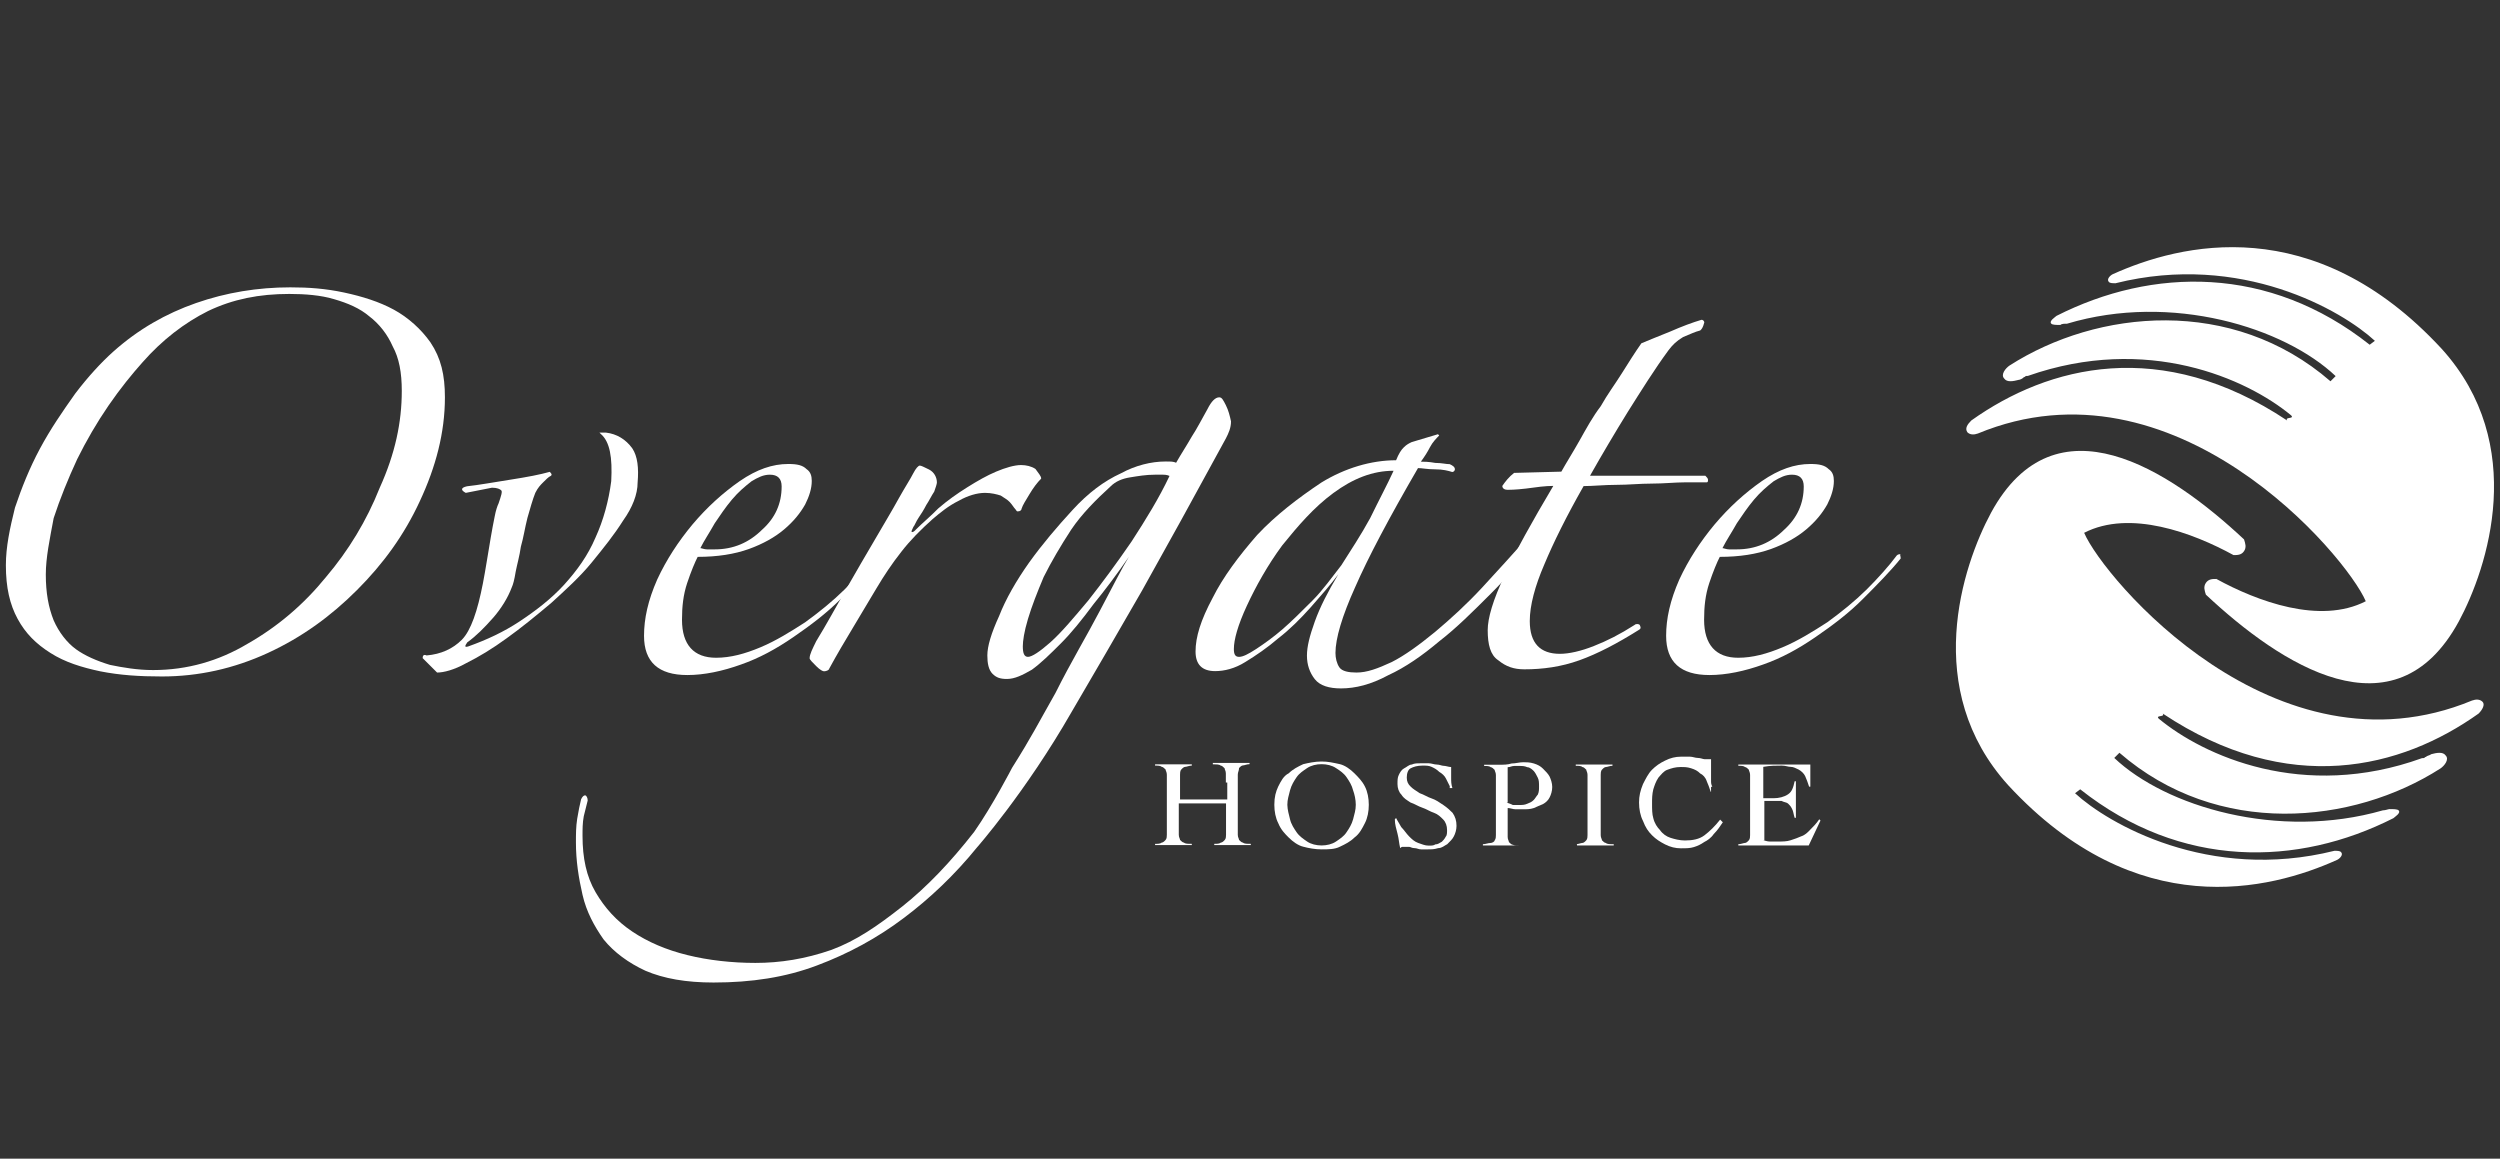
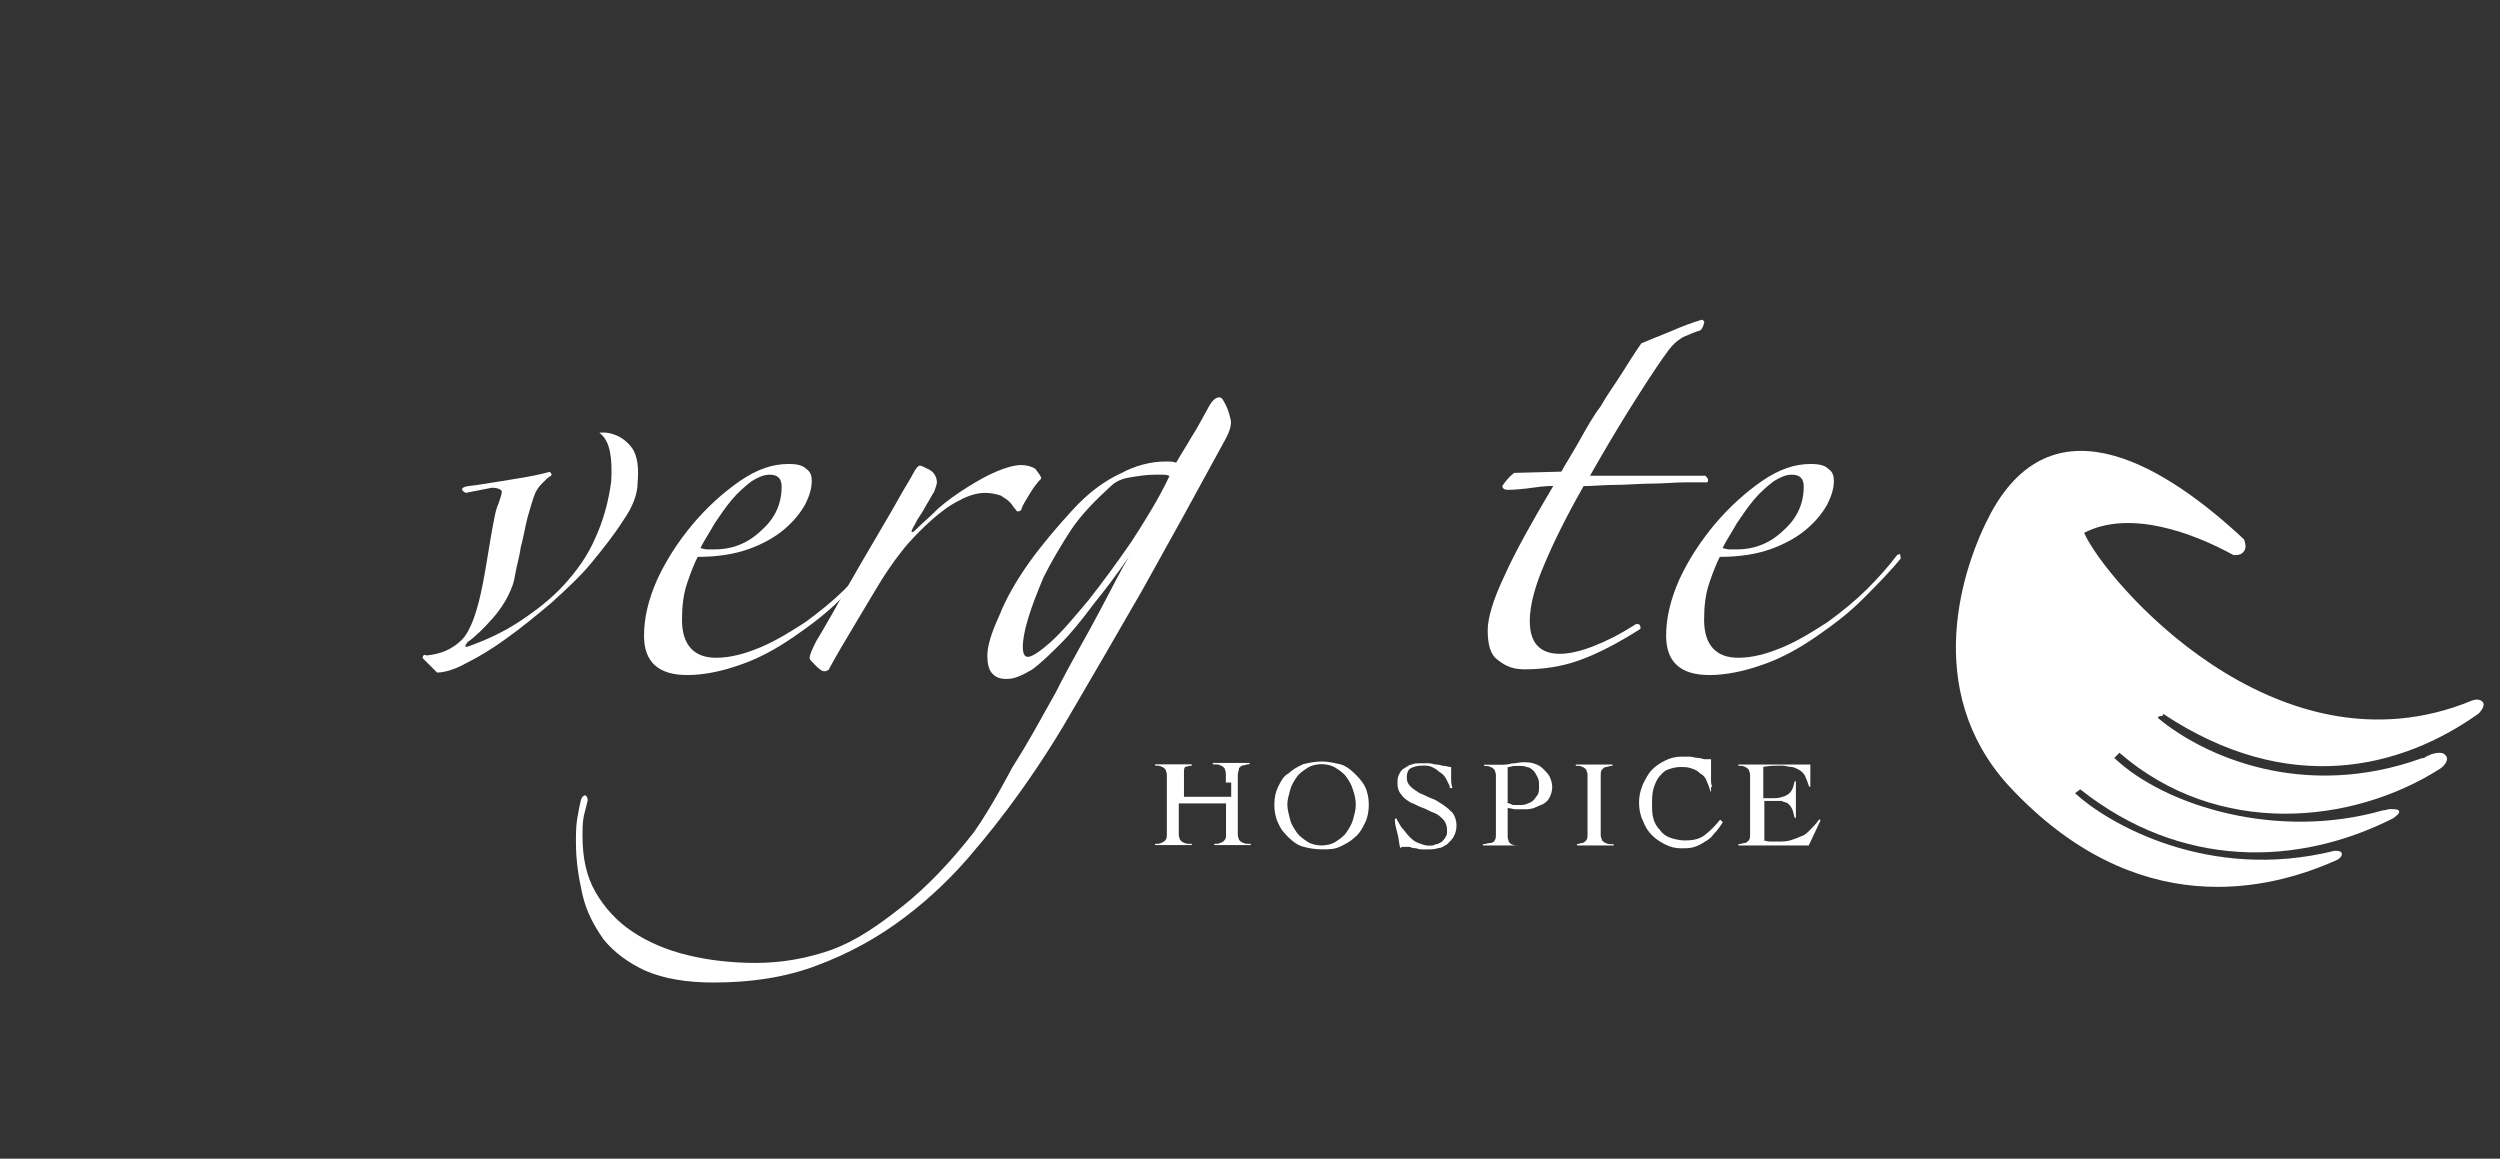
<svg xmlns="http://www.w3.org/2000/svg" version="1.1" id="Layer_1" x="0px" y="0px" viewBox="0 0 140.25 65" style="enable-background:new 0 0 140.25 65;" xml:space="preserve" width="140.25" height="65">
  <rect x="0" y="0" width="140.25" height="65" fill="#333333" stroke="none" />
  <style type="text/css">
	.st0{fill:#FFFFFF;}
	.st1{fill-rule:evenodd;clip-rule:evenodd;fill:#FFFFFF;}
</style>
  <g>
-     <path class="st0" d="M24.96,22.29c0,1.98-0.51,3.9-1.4,5.81c-0.88,1.91-2.06,3.53-3.53,5c-1.47,1.47-3.09,2.65-5,3.53   c-1.91,0.88-3.9,1.32-5.95,1.32c-1.25,0-2.35-0.07-3.46-0.29c-1.03-0.22-1.98-0.51-2.79-1.03c-0.81-0.51-1.4-1.1-1.84-1.91   c-0.44-0.81-0.66-1.76-0.66-3.01c0-1.03,0.22-2.06,0.51-3.23c0.37-1.1,0.81-2.21,1.4-3.31c0.59-1.1,1.25-2.06,1.98-3.09   c0.73-0.96,1.47-1.76,2.13-2.35C7.76,18.47,9.31,17.59,11,17c1.69-0.59,3.46-0.88,5.29-0.88c1.03,0,1.98,0.07,3.01,0.29   c1.03,0.22,1.98,0.52,2.79,0.96c0.81,0.44,1.54,1.1,2.06,1.84C24.74,20.09,24.96,21.04,24.96,22.29 M22.54,21.93   c0-1.03-0.15-1.84-0.51-2.5c-0.29-0.66-0.74-1.25-1.32-1.69c-0.52-0.44-1.18-0.73-1.98-0.96c-0.73-0.22-1.62-0.29-2.5-0.29   c-1.69,0-3.16,0.29-4.56,0.96c-1.32,0.66-2.57,1.62-3.67,2.87c-0.59,0.66-1.25,1.47-1.91,2.43c-0.66,0.96-1.25,1.98-1.76,3.01   c-0.51,1.1-0.96,2.21-1.32,3.31c-0.22,1.18-0.44,2.21-0.44,3.16c0,1.03,0.15,1.84,0.44,2.57c0.29,0.66,0.74,1.25,1.25,1.62   c0.51,0.37,1.18,0.66,1.91,0.88c0.73,0.15,1.54,0.29,2.42,0.29c1.91,0,3.68-0.51,5.29-1.47c1.69-0.96,3.16-2.21,4.41-3.75   c1.25-1.47,2.28-3.16,3.01-5C22.17,25.45,22.54,23.69,22.54,21.93" />
    <path class="st0" d="M35.77,27.07c0,0.66-0.29,1.4-0.81,2.13c-0.51,0.81-1.1,1.54-1.76,2.35c-0.66,0.81-1.47,1.54-2.28,2.28   c-0.88,0.74-1.69,1.4-2.5,1.98c-0.81,0.59-1.54,1.03-2.28,1.4c-0.66,0.37-1.25,0.52-1.62,0.52l-0.81-0.81   c0-0.15,0.07-0.22,0.22-0.15c0.81-0.07,1.47-0.37,1.98-0.88c0.51-0.52,0.88-1.62,1.18-3.16c0.07-0.37,0.15-0.81,0.22-1.25   c0.07-0.44,0.15-0.88,0.22-1.32c0.07-0.44,0.15-0.81,0.22-1.18c0.07-0.37,0.15-0.59,0.22-0.74c0.15-0.44,0.22-0.66,0.15-0.73   c-0.07-0.07-0.22-0.15-0.52-0.15l-1.47,0.29c-0.29-0.15-0.29-0.29,0.07-0.37c0.66-0.07,1.47-0.22,2.43-0.37   c0.96-0.15,1.69-0.29,2.21-0.44c0.07,0.07,0.15,0.15,0.07,0.22c-0.15,0.07-0.29,0.22-0.44,0.37c-0.15,0.15-0.29,0.29-0.44,0.59   c-0.15,0.37-0.29,0.88-0.44,1.4c-0.15,0.59-0.22,1.1-0.37,1.62c-0.07,0.51-0.22,1.03-0.29,1.4c-0.07,0.44-0.15,0.74-0.22,0.88   c-0.22,0.59-0.59,1.18-1.03,1.69c-0.52,0.59-0.96,1.03-1.47,1.4c-0.15,0.22-0.15,0.29,0.07,0.22c1.03-0.37,1.98-0.81,2.87-1.4   s1.76-1.25,2.5-2.06c0.73-0.81,1.32-1.62,1.76-2.65c0.44-0.96,0.74-2.06,0.88-3.16c0.07-1.32-0.07-2.21-0.59-2.65l-0.07-0.07H34   c0.59,0.07,1.1,0.37,1.47,0.88C35.77,25.6,35.84,26.26,35.77,27.07" />
    <path class="st0" d="M49.29,31.33c-0.59,0.73-1.32,1.47-2.13,2.28c-0.81,0.81-1.69,1.47-2.65,2.13c-0.96,0.66-1.91,1.18-2.94,1.54   c-1.03,0.37-2.06,0.59-3.01,0.59c-1.62,0-2.43-0.73-2.43-2.2c0-0.96,0.22-1.98,0.74-3.16c0.51-1.1,1.18-2.13,1.98-3.09   c0.81-0.96,1.69-1.76,2.65-2.43c0.96-0.66,1.84-0.96,2.72-0.96c0.51,0,0.81,0.07,1.03,0.29c0.22,0.15,0.29,0.37,0.29,0.66   c0,0.44-0.15,0.88-0.37,1.32c-0.29,0.51-0.66,0.96-1.18,1.4c-0.52,0.44-1.18,0.81-1.98,1.1c-0.81,0.29-1.76,0.44-2.87,0.44   c-0.15,0.29-0.37,0.81-0.59,1.47c-0.22,0.66-0.29,1.32-0.29,2.06c0,1.4,0.66,2.13,1.91,2.13c0.81,0,1.62-0.22,2.5-0.59   c0.88-0.37,1.69-0.88,2.5-1.4c0.81-0.59,1.54-1.18,2.21-1.84c0.66-0.66,1.25-1.32,1.69-1.91c0.07-0.07,0.15-0.07,0.22-0.07V31.33z    M43.85,27.29c0-0.44-0.22-0.66-0.66-0.66c-0.37,0-0.66,0.15-1.03,0.37c-0.37,0.29-0.73,0.59-1.1,1.03   c-0.37,0.44-0.66,0.88-0.96,1.32c-0.29,0.52-0.59,0.96-0.81,1.4c0.07,0,0.22,0.07,0.37,0.07h0.44c1.03,0,1.91-0.37,2.65-1.1   C43.49,29.06,43.85,28.25,43.85,27.29" />
    <path class="st0" d="M58.41,26.85c-0.22,0.22-0.44,0.51-0.66,0.88c-0.22,0.37-0.37,0.59-0.44,0.81c0,0.07-0.07,0.15-0.22,0.15   c-0.07,0-0.07-0.07-0.15-0.15c-0.07-0.07-0.15-0.22-0.29-0.37s-0.29-0.22-0.51-0.37c-0.22-0.07-0.52-0.15-0.88-0.15   c-0.44,0-0.96,0.15-1.47,0.44c-0.59,0.29-1.03,0.66-1.47,1.03c-0.66,0.59-1.25,1.18-1.76,1.84c-0.52,0.66-0.96,1.32-1.4,2.06   c-0.44,0.73-0.88,1.47-1.32,2.21c-0.44,0.73-0.88,1.47-1.32,2.28c0,0.07-0.15,0.15-0.29,0.15c-0.07,0-0.22-0.07-0.44-0.29   c-0.22-0.22-0.37-0.37-0.37-0.44c0-0.22,0.15-0.51,0.37-0.96c0.59-0.96,1.1-1.91,1.69-2.94c0.59-1.03,1.1-1.91,1.62-2.79   c0.51-0.88,0.96-1.62,1.32-2.28c0.37-0.66,0.66-1.1,0.81-1.4c0.15-0.29,0.29-0.44,0.37-0.44c0.07,0,0.22,0.07,0.52,0.22   c0.29,0.15,0.44,0.44,0.44,0.73c0,0.07-0.07,0.29-0.15,0.51c-0.15,0.22-0.29,0.52-0.44,0.74c-0.15,0.29-0.29,0.51-0.44,0.73   s-0.22,0.44-0.29,0.51c-0.07,0.15-0.15,0.29-0.07,0.29c0.07,0,0.15-0.07,0.22-0.15c0.37-0.37,0.81-0.73,1.25-1.18   c0.51-0.44,1.03-0.81,1.62-1.18c0.59-0.37,1.1-0.66,1.62-0.88c0.52-0.22,1.03-0.37,1.4-0.37c0.29,0,0.59,0.07,0.81,0.22   C58.26,26.56,58.41,26.7,58.41,26.85" />
    <path class="st0" d="M68.77,22.73c-0.15-0.29-0.22-0.44-0.37-0.44c-0.22,0-0.44,0.22-0.66,0.66c-0.29,0.51-0.59,1.1-0.88,1.54   c-0.29,0.51-0.59,0.96-0.88,1.47c-0.15-0.07-0.29-0.07-0.59-0.07c-0.81,0-1.69,0.22-2.5,0.66c-0.96,0.44-1.84,1.1-2.72,2.06   c-0.88,0.96-1.69,1.91-2.43,2.94c-0.73,1.03-1.32,2.06-1.69,3.01c-0.44,0.96-0.66,1.69-0.66,2.21c0,0.44,0.07,0.81,0.29,1.03   c0.22,0.22,0.44,0.29,0.81,0.29c0.44,0,0.88-0.22,1.4-0.52c0.51-0.37,1.03-0.88,1.62-1.47c0.59-0.59,1.18-1.32,1.84-2.21   c0.66-0.81,1.32-1.69,1.98-2.65c-0.37,0.59-0.88,1.62-1.62,3.01c-0.73,1.4-1.62,2.87-2.5,4.63c-0.96,1.69-1.32,2.43-2.43,4.19   c0,0-1.1,2.13-2.13,3.6c-1.32,1.69-2.65,3.09-4.04,4.19c-1.4,1.1-2.57,1.91-3.97,2.43c-1.47,0.51-2.87,0.73-4.26,0.73   c-1.32,0-2.65-0.15-3.82-0.44c-1.18-0.29-2.21-0.73-3.09-1.32c-0.88-0.59-1.54-1.32-2.06-2.21c-0.51-0.88-0.73-1.91-0.73-3.16   c0-0.37,0-0.73,0.07-1.1c0.07-0.29,0.15-0.59,0.22-0.88c0-0.15-0.07-0.29-0.15-0.29c-0.07,0-0.15,0.07-0.22,0.22   c-0.07,0.29-0.15,0.66-0.22,1.1c-0.07,0.44-0.07,0.88-0.07,1.32c0,1.03,0.15,1.98,0.37,2.94c0.22,0.96,0.66,1.76,1.18,2.5   c0.59,0.73,1.4,1.32,2.35,1.76c1.03,0.44,2.28,0.66,3.82,0.66c2.13,0,4.04-0.29,5.81-0.96c1.76-0.66,3.38-1.54,4.85-2.65   c1.47-1.1,2.87-2.43,4.12-3.97c0,0,2.72-3.09,5.29-7.57c1.25-2.13,2.57-4.41,3.97-6.84c1.4-2.5,2.94-5.29,4.7-8.53   c0.15-0.29,0.29-0.59,0.29-0.96C68.99,23.32,68.92,23.03,68.77,22.73 M63.48,30.38c-0.81,1.18-1.62,2.28-2.43,3.31   c-0.81,0.96-1.47,1.76-2.13,2.35c-0.59,0.52-1.03,0.81-1.25,0.81s-0.29-0.22-0.29-0.59c0-0.29,0.07-0.81,0.29-1.54   c0.22-0.73,0.51-1.47,0.88-2.35c0.44-0.88,0.96-1.76,1.54-2.65c0.59-0.88,1.4-1.69,2.21-2.43c0.29-0.29,0.66-0.44,1.1-0.51   c0.44-0.07,0.88-0.15,1.4-0.15h0.37c0.15,0,0.29,0,0.44,0.07C65.02,27.95,64.29,29.13,63.48,30.38" />
-     <path class="st0" d="M86.27,30.38c-0.81,0.96-1.69,1.98-2.65,2.94c-0.96,0.96-1.91,1.91-2.87,2.65c-0.96,0.81-1.91,1.47-2.87,1.91   c-0.96,0.52-1.84,0.74-2.65,0.74c-0.66,0-1.18-0.15-1.47-0.52c-0.29-0.37-0.44-0.81-0.44-1.32c0-0.51,0.15-1.1,0.44-1.91   c0.29-0.81,0.74-1.69,1.32-2.65c-0.44,0.59-0.96,1.18-1.54,1.84c-0.59,0.66-1.18,1.25-1.84,1.76c-0.59,0.51-1.25,0.96-1.84,1.32   c-0.59,0.37-1.18,0.51-1.69,0.51c-0.73,0-1.1-0.37-1.1-1.1c0-0.81,0.29-1.76,0.96-3.01c0.59-1.18,1.47-2.35,2.5-3.53   c1.03-1.1,2.28-2.06,3.6-2.94c1.32-0.81,2.79-1.25,4.19-1.25c0.15-0.37,0.29-0.59,0.44-0.73c0.15-0.15,0.29-0.22,0.44-0.29   l1.47-0.44l0.07,0.07c-0.15,0.15-0.37,0.37-0.52,0.66c-0.15,0.29-0.29,0.51-0.51,0.81c0.15,0,0.44,0,0.81,0.07   c0.37,0,0.59,0.07,0.81,0.07c0.15,0.07,0.29,0.15,0.29,0.29c0,0.07-0.07,0.15-0.15,0.15c-0.22-0.07-0.52-0.15-0.96-0.15   c-0.44,0-0.74-0.07-0.96-0.07c-1.62,2.79-2.79,5-3.53,6.69c-0.73,1.62-1.1,2.87-1.1,3.68c0,0.29,0.07,0.59,0.22,0.81   c0.15,0.22,0.52,0.29,0.96,0.29c0.59,0,1.18-0.22,1.98-0.59c0.73-0.37,1.54-0.96,2.43-1.69c0.88-0.74,1.76-1.54,2.65-2.5   c0.88-0.96,1.76-1.91,2.65-2.94c0.07-0.07,0.15-0.15,0.22-0.07C86.27,30.16,86.27,30.23,86.27,30.38 M78.18,26.41   c-1.18,0-2.28,0.44-3.38,1.25c-1.1,0.81-1.98,1.84-2.87,2.94c-0.81,1.1-1.47,2.28-1.98,3.38c-0.51,1.1-0.73,1.91-0.73,2.43   c0,0.29,0.07,0.44,0.29,0.44c0.22,0,0.51-0.15,0.96-0.44c0.44-0.29,0.96-0.66,1.47-1.1c0.51-0.44,1.1-1.03,1.69-1.62   c0.59-0.59,1.1-1.32,1.62-1.98c0.51-0.81,1.1-1.69,1.62-2.65C77.37,28.03,77.81,27.22,78.18,26.41" />
    <path class="st0" d="M95.38,18.54c-0.29,0.07-0.59,0.22-0.96,0.37c-0.37,0.22-0.59,0.44-0.81,0.73c-0.81,1.1-1.54,2.28-2.28,3.45   c-0.73,1.18-1.47,2.43-2.13,3.6h6.47c0.07,0.07,0.15,0.15,0.15,0.22c0,0.07,0,0.15-0.07,0.15H94.5c-0.51,0-1.18,0.07-1.84,0.07   s-1.32,0.07-1.98,0.07c-0.66,0-1.32,0.07-1.84,0.07c-0.96,1.69-1.69,3.16-2.21,4.41c-0.51,1.18-0.81,2.28-0.81,3.16   c0,1.25,0.59,1.84,1.69,1.84c0.51,0,1.18-0.15,1.91-0.44c0.74-0.29,1.47-0.66,2.28-1.18c0.07-0.07,0.22-0.07,0.29,0   c0.07,0.15,0.07,0.22-0.07,0.29c-1.18,0.74-2.28,1.32-3.31,1.69c-1.03,0.37-2.06,0.51-3.09,0.51c-0.59,0-1.03-0.15-1.47-0.51   c-0.44-0.29-0.59-0.88-0.59-1.69c0-0.66,0.29-1.69,0.96-3.09c0.59-1.32,1.54-3.01,2.72-5c-0.44,0-0.96,0.07-1.54,0.15   c-0.59,0.07-0.96,0.07-1.03,0.07c-0.15,0-0.29-0.07-0.29-0.22c0.15-0.22,0.37-0.51,0.66-0.73l2.65-0.07   c0.29-0.52,0.66-1.1,1.03-1.76c0.37-0.66,0.73-1.32,1.18-1.91c0.37-0.66,0.81-1.25,1.18-1.84c0.37-0.59,0.74-1.18,1.1-1.69   c0.37-0.15,0.88-0.37,1.62-0.66c0.66-0.29,1.25-0.51,1.76-0.66c0.07,0,0.15,0.07,0.15,0.15C95.53,18.4,95.46,18.47,95.38,18.54" />
    <path class="st0" d="M106.63,31.33c-0.59,0.73-1.32,1.47-2.13,2.28c-0.81,0.81-1.69,1.47-2.65,2.13c-0.96,0.66-1.91,1.18-2.94,1.54   c-1.03,0.37-2.06,0.59-3.01,0.59c-1.62,0-2.43-0.73-2.43-2.2c0-0.96,0.22-1.98,0.74-3.16c0.51-1.1,1.18-2.13,1.98-3.09   c0.81-0.96,1.69-1.76,2.65-2.43c0.96-0.66,1.84-0.96,2.72-0.96c0.51,0,0.81,0.07,1.03,0.29c0.22,0.15,0.29,0.37,0.29,0.66   c0,0.44-0.15,0.88-0.37,1.32c-0.29,0.51-0.66,0.96-1.18,1.4c-0.52,0.44-1.18,0.81-1.98,1.1c-0.81,0.29-1.76,0.44-2.87,0.44   c-0.15,0.29-0.37,0.81-0.59,1.47c-0.22,0.66-0.29,1.32-0.29,2.06c0,1.4,0.66,2.13,1.91,2.13c0.81,0,1.62-0.22,2.5-0.59   c0.88-0.37,1.69-0.88,2.5-1.4c0.81-0.59,1.54-1.18,2.21-1.84c0.66-0.66,1.25-1.32,1.69-1.91c0.07-0.07,0.15-0.07,0.22-0.07   C106.56,31.11,106.63,31.19,106.63,31.33 M101.19,27.29c0-0.44-0.22-0.66-0.66-0.66c-0.37,0-0.66,0.15-1.03,0.37   c-0.37,0.29-0.73,0.59-1.1,1.03c-0.37,0.44-0.66,0.88-0.96,1.32c-0.29,0.52-0.59,0.96-0.81,1.4c0.07,0,0.22,0.07,0.37,0.07h0.44   c1.03,0,1.91-0.37,2.65-1.1C100.82,29.06,101.19,28.25,101.19,27.29" />
-     <path class="st0" d="M68.77,43.9v-0.51c0-0.15-0.07-0.22-0.07-0.29c-0.07-0.07-0.15-0.15-0.22-0.15c-0.07-0.07-0.22-0.07-0.44-0.07   V42.8h0.59h0.59h0.44h0.44v0.07c-0.15,0-0.29,0.07-0.37,0.07c-0.07,0-0.15,0.07-0.22,0.15c0,0.15-0.07,0.22-0.07,0.37v0.51v2.35   v0.51c0,0.15,0.07,0.22,0.07,0.29c0.07,0.07,0.15,0.15,0.22,0.15c0.07,0.07,0.22,0.07,0.44,0.07v0.07h-0.51h-0.51h-0.52h-0.51   v-0.07c0.15,0,0.29,0,0.37-0.07c0.07,0,0.15-0.07,0.22-0.15c0.07-0.07,0.07-0.22,0.07-0.29v-0.51v-1.25h-2.65v1.25v0.51   c0,0.15,0.07,0.22,0.07,0.29c0.07,0.07,0.15,0.15,0.22,0.15c0.07,0.07,0.22,0.07,0.44,0.07v0.07h-0.51h-0.51h-0.51H64.8v-0.07   c0.15,0,0.29,0,0.37-0.07c0.07,0,0.15-0.07,0.22-0.15c0.07-0.07,0.07-0.22,0.07-0.29v-0.51v-2.35v-0.51c0-0.15-0.07-0.22-0.07-0.29   c-0.07-0.07-0.15-0.15-0.22-0.15c-0.07-0.07-0.22-0.07-0.37-0.07v-0.07h0.59h0.59h0.44h0.44v0.07c-0.15,0-0.29,0.07-0.37,0.07   c-0.07,0-0.15,0.07-0.22,0.15c-0.07,0.07-0.07,0.22-0.07,0.29v0.51v0.88h2.65V43.9H68.77z" />
+     <path class="st0" d="M68.77,43.9v-0.51c0-0.15-0.07-0.22-0.07-0.29c-0.07-0.07-0.15-0.15-0.22-0.15c-0.07-0.07-0.22-0.07-0.44-0.07   V42.8h0.59h0.59h0.44h0.44v0.07c-0.15,0-0.29,0.07-0.37,0.07c-0.07,0-0.15,0.07-0.22,0.15c0,0.15-0.07,0.22-0.07,0.37v0.51v2.35   v0.51c0,0.15,0.07,0.22,0.07,0.29c0.07,0.07,0.15,0.15,0.22,0.15c0.07,0.07,0.22,0.07,0.44,0.07v0.07h-0.51h-0.51h-0.52h-0.51   v-0.07c0.15,0,0.29,0,0.37-0.07c0.07,0,0.15-0.07,0.22-0.15c0.07-0.07,0.07-0.22,0.07-0.29v-0.51v-1.25h-2.65v1.25v0.51   c0,0.15,0.07,0.22,0.07,0.29c0.07,0.07,0.15,0.15,0.22,0.15c0.07,0.07,0.22,0.07,0.44,0.07v0.07h-0.51h-0.51h-0.51H64.8v-0.07   c0.15,0,0.29,0,0.37-0.07c0.07,0,0.15-0.07,0.22-0.15c0.07-0.07,0.07-0.22,0.07-0.29v-0.51v-2.35v-0.51c0-0.15-0.07-0.22-0.07-0.29   c-0.07-0.07-0.15-0.15-0.22-0.15c-0.07-0.07-0.22-0.07-0.37-0.07v-0.07h0.59h0.59h0.44h0.44v0.07c-0.15,0-0.29,0.07-0.37,0.07   c-0.07,0.07-0.07,0.22-0.07,0.29v0.51v0.88h2.65V43.9H68.77z" />
    <path class="st0" d="M71.71,44.12c0.15-0.29,0.29-0.59,0.59-0.74c0.22-0.22,0.51-0.37,0.81-0.51c0.29-0.07,0.66-0.15,1.03-0.15   s0.66,0.07,1.03,0.15c0.29,0.07,0.59,0.29,0.81,0.51c0.22,0.22,0.44,0.44,0.59,0.74c0.15,0.29,0.22,0.66,0.22,1.03   c0,0.37-0.07,0.74-0.22,1.03c-0.15,0.29-0.29,0.59-0.59,0.81c-0.22,0.22-0.51,0.37-0.81,0.51c-0.29,0.15-0.66,0.15-1.03,0.15   s-0.73-0.07-1.03-0.15c-0.29-0.07-0.59-0.29-0.81-0.51c-0.22-0.22-0.44-0.44-0.59-0.81c-0.15-0.29-0.22-0.66-0.22-1.03   C71.49,44.71,71.57,44.42,71.71,44.12 M72.37,45.96c0.07,0.29,0.22,0.51,0.37,0.73c0.15,0.22,0.37,0.37,0.59,0.52   c0.22,0.15,0.52,0.22,0.81,0.22c0.29,0,0.59-0.07,0.81-0.22c0.22-0.15,0.44-0.29,0.59-0.52c0.15-0.22,0.29-0.44,0.37-0.73   c0.07-0.29,0.15-0.51,0.15-0.81c0-0.29-0.07-0.59-0.15-0.81c-0.07-0.29-0.22-0.52-0.37-0.74c-0.15-0.22-0.37-0.37-0.59-0.51   c-0.22-0.15-0.52-0.22-0.81-0.22c-0.29,0-0.59,0.07-0.81,0.22c-0.22,0.15-0.44,0.29-0.59,0.51c-0.15,0.22-0.29,0.44-0.37,0.74   c-0.07,0.29-0.15,0.51-0.15,0.81C72.23,45.45,72.3,45.67,72.37,45.96" />
    <path class="st0" d="M81.34,44.12c-0.07-0.15-0.15-0.29-0.22-0.44c-0.07-0.15-0.22-0.29-0.37-0.37c-0.15-0.15-0.29-0.22-0.44-0.29   c-0.15-0.07-0.29-0.07-0.51-0.07c-0.29,0-0.51,0.07-0.66,0.15c-0.15,0.07-0.22,0.29-0.22,0.52c0,0.22,0.07,0.37,0.22,0.51   c0.15,0.15,0.29,0.22,0.51,0.37c0.22,0.07,0.44,0.22,0.66,0.29c0.22,0.07,0.44,0.22,0.66,0.37c0.22,0.15,0.37,0.29,0.52,0.44   c0.15,0.22,0.22,0.44,0.22,0.73c0,0.22-0.07,0.44-0.15,0.59c-0.07,0.15-0.22,0.29-0.37,0.44c-0.15,0.07-0.29,0.22-0.51,0.22   c-0.22,0.07-0.37,0.07-0.59,0.07h-0.37c-0.15,0-0.22-0.07-0.37-0.07c-0.15,0-0.22-0.07-0.29-0.07h-0.22H78.7   c-0.07,0-0.07,0-0.15,0.07c-0.07-0.29-0.07-0.51-0.15-0.81c-0.07-0.29-0.15-0.51-0.15-0.81l0.07-0.07   c0.07,0.15,0.22,0.37,0.29,0.51c0.15,0.15,0.29,0.37,0.44,0.52c0.15,0.15,0.29,0.29,0.51,0.37c0.22,0.07,0.37,0.15,0.59,0.15   c0.15,0,0.29,0,0.37-0.07c0.15,0,0.22-0.07,0.37-0.15c0.07-0.07,0.15-0.15,0.22-0.29c0.07-0.07,0.07-0.22,0.07-0.37   c0-0.22-0.07-0.44-0.22-0.59c-0.15-0.15-0.29-0.29-0.51-0.37c-0.22-0.07-0.44-0.22-0.66-0.29c-0.22-0.07-0.44-0.22-0.66-0.29   c-0.22-0.15-0.37-0.22-0.51-0.44c-0.15-0.15-0.22-0.37-0.22-0.59c0-0.22,0-0.37,0.07-0.51c0.07-0.15,0.15-0.29,0.29-0.37   c0.15-0.07,0.29-0.22,0.44-0.22c0.15-0.07,0.29-0.07,0.52-0.07h0.44c0.15,0,0.29,0.07,0.44,0.07c0.15,0,0.29,0.07,0.37,0.07   c0.15,0,0.29,0.07,0.44,0.07v0.59c0,0.22,0,0.37,0.07,0.59h-0.15V44.12z" />
    <path class="st0" d="M85.24,47.43h-0.51h-0.51h-0.52h-0.51v-0.07c0.15,0,0.29-0.07,0.44-0.07c0.07,0,0.22-0.07,0.22-0.15   c0.07-0.07,0.07-0.22,0.07-0.29v-0.51v-2.35v-0.51c0-0.15-0.07-0.22-0.07-0.29c-0.07-0.07-0.15-0.15-0.22-0.15   c-0.07-0.07-0.22-0.07-0.37-0.07v-0.07h0.44h0.44c0.22,0,0.44,0,0.66-0.07c0.22,0,0.44-0.07,0.66-0.07c0.15,0,0.37,0,0.59,0.07   c0.22,0.07,0.37,0.15,0.51,0.29c0.15,0.15,0.29,0.29,0.37,0.44c0.07,0.15,0.15,0.37,0.15,0.59c0,0.22-0.07,0.44-0.15,0.59   c-0.07,0.15-0.22,0.29-0.37,0.37c-0.15,0.07-0.37,0.15-0.51,0.22c-0.22,0.07-0.37,0.07-0.59,0.07h-0.44   c-0.15,0-0.29-0.07-0.44-0.07v1.1v0.52c0,0.15,0.07,0.22,0.07,0.29c0.07,0.07,0.15,0.15,0.22,0.15   C84.94,47.43,85.09,47.43,85.24,47.43 M84.5,45.01c0.15,0.07,0.22,0.07,0.37,0.15h0.37c0.15,0,0.29,0,0.44-0.07   c0.15-0.07,0.22-0.07,0.37-0.22c0.07-0.07,0.15-0.22,0.22-0.29c0.07-0.15,0.07-0.29,0.07-0.44c0-0.22,0-0.37-0.07-0.51   c-0.07-0.15-0.15-0.29-0.22-0.37c-0.07-0.07-0.22-0.22-0.37-0.22c-0.15-0.07-0.29-0.07-0.44-0.07h-0.29   c-0.15,0-0.22,0.07-0.37,0.07v1.98H84.5z" />
    <path class="st0" d="M88.4,47.36c0.15,0,0.29-0.07,0.37-0.07c0.07,0,0.15-0.07,0.22-0.15c0.07-0.07,0.07-0.22,0.07-0.29v-0.52   v-2.35v-0.51c0-0.15-0.07-0.22-0.07-0.29c-0.07-0.07-0.15-0.15-0.22-0.15c-0.07-0.07-0.22-0.07-0.37-0.07v-0.07h0.59h0.59h0.44   h0.44v0.07c-0.15,0-0.29,0.07-0.37,0.07c-0.07,0-0.15,0.07-0.22,0.15c-0.07,0.07-0.07,0.22-0.07,0.29v0.51v2.35v0.52   c0,0.15,0.07,0.22,0.07,0.29c0.07,0.07,0.15,0.15,0.22,0.15c0.07,0.07,0.22,0.07,0.44,0.07v0.07h-0.52H89.5h-0.51h-0.52v-0.07H88.4   z" />
    <path class="st0" d="M95.97,44.42c-0.07-0.22-0.15-0.44-0.22-0.59c-0.07-0.22-0.22-0.37-0.37-0.44c-0.15-0.15-0.29-0.22-0.51-0.29   c-0.22-0.07-0.37-0.07-0.59-0.07c-0.29,0-0.51,0.07-0.73,0.15c-0.22,0.07-0.37,0.29-0.51,0.44c-0.15,0.22-0.22,0.44-0.29,0.66   c-0.07,0.29-0.07,0.52-0.07,0.81s0,0.59,0.07,0.81c0.07,0.29,0.22,0.51,0.37,0.66c0.15,0.22,0.37,0.37,0.59,0.44   c0.22,0.07,0.51,0.15,0.81,0.15c0.44,0,0.81-0.07,1.1-0.29c0.29-0.22,0.59-0.51,0.88-0.88l0.15,0.15   c-0.15,0.22-0.29,0.44-0.51,0.66c-0.15,0.22-0.37,0.37-0.52,0.44c-0.22,0.15-0.37,0.22-0.59,0.29c-0.22,0.07-0.44,0.07-0.74,0.07   c-0.29,0-0.59-0.07-0.88-0.22c-0.29-0.15-0.51-0.29-0.73-0.51c-0.22-0.22-0.37-0.44-0.51-0.81c-0.15-0.29-0.22-0.66-0.22-1.03   c0-0.37,0.07-0.66,0.22-1.03c0.15-0.29,0.29-0.59,0.51-0.81c0.22-0.22,0.44-0.37,0.73-0.51c0.29-0.15,0.59-0.22,0.88-0.22h0.52   c0.15,0,0.29,0.07,0.44,0.07c0.15,0,0.29,0.07,0.37,0.07h0.37v0.37v0.37v0.44c0,0.15,0,0.22,0.07,0.37h-0.07V44.42z" />
    <path class="st0" d="M98.91,47.14c0.07,0,0.22,0.07,0.37,0.07h0.44c0.29,0,0.51,0,0.73-0.07c0.22-0.07,0.44-0.15,0.59-0.22   c0.22-0.07,0.37-0.22,0.51-0.37c0.15-0.15,0.37-0.37,0.51-0.59l0.07,0.07l-0.66,1.4h-0.22h-0.22H98.4h-0.44h-0.44v-0.07   c0.15,0,0.29-0.07,0.37-0.07c0.07,0,0.15-0.07,0.22-0.15c0.07-0.07,0.07-0.22,0.07-0.29v-0.52v-2.35v-0.51   c0-0.15-0.07-0.22-0.07-0.29c-0.07-0.07-0.15-0.15-0.22-0.15c-0.07-0.07-0.22-0.07-0.37-0.07v-0.07h0.44h0.44h0.51h0.59h1.03h1.03   v0.29v0.29v0.29v0.37h-0.07c-0.07-0.22-0.15-0.44-0.22-0.59c-0.07-0.15-0.22-0.29-0.37-0.37c-0.15-0.07-0.29-0.15-0.44-0.15   c-0.15,0-0.29-0.07-0.51-0.07c-0.29,0-0.66,0-1.03,0.07v1.76h0.29h0.29c0.29,0,0.59-0.07,0.81-0.22c0.22-0.15,0.29-0.37,0.37-0.73   h0.07v0.51v0.52v0.51v0.51h-0.07c-0.07-0.22-0.07-0.37-0.15-0.51c-0.07-0.15-0.15-0.22-0.22-0.29c-0.07-0.07-0.22-0.07-0.37-0.15   h-0.52h-0.44v2.21H98.91z" />
-     <path class="st0" d="M137.94,34.86c1.62-3.01,3.9-9.92-0.96-15.29c-7.2-7.79-14.7-5.88-18.45-4.19c-0.15,0.07-0.37,0.29-0.22,0.44   c0.07,0.07,0.22,0.07,0.37,0.07c7.06-1.76,12.72,1.54,14.55,3.23l-0.29,0.22c-5.66-4.48-12.2-4.34-17.57-1.62   c-0.07,0.07-0.44,0.29-0.29,0.44c0.07,0.07,0.29,0.07,0.51,0.07c0.07-0.07,0.22-0.07,0.37-0.07c5.88-1.76,12.2,0.22,15.07,2.94   l-0.29,0.29c-5.51-4.78-13.08-4.04-18.01-0.88c-0.22,0.15-0.51,0.51-0.29,0.73c0.15,0.22,0.51,0.15,0.81,0.07   c0.07,0,0.22-0.07,0.29-0.15c0.07,0,0.07-0.07,0.15-0.07h0.07c6.69-2.35,12.28,0.15,14.77,2.21c0.22,0.22-0.37,0.07-0.22,0.29   c-7.06-4.7-13.38-3.09-17.72,0c-0.22,0.22-0.37,0.44-0.22,0.66c0.15,0.15,0.37,0.15,0.59,0.07c11.03-4.56,20.66,6.84,21.76,9.41   c-2.57,1.32-6.1,0-8.38-1.25c-0.22,0-0.44,0-0.59,0.22c-0.15,0.22-0.07,0.44,0,0.66C127.95,37.29,134.34,41.48,137.94,34.86" />
    <path class="st0" d="M111.7,28.76c-1.62,3.01-3.9,9.92,0.96,15.29c7.2,7.79,14.7,5.88,18.45,4.19c0.15-0.07,0.37-0.29,0.22-0.44   c-0.07-0.07-0.22-0.07-0.37-0.07c-7.06,1.76-12.72-1.54-14.55-3.23l0.29-0.22c5.66,4.48,12.2,4.34,17.57,1.62   c0.07-0.07,0.44-0.29,0.29-0.44c-0.07-0.07-0.29-0.07-0.51-0.07c-0.07,0-0.22,0.07-0.37,0.07c-5.88,1.69-12.2-0.22-15.07-2.94   l0.29-0.29c5.51,4.78,13.08,4.04,18.01,0.88c0.22-0.15,0.51-0.51,0.29-0.73c-0.15-0.22-0.51-0.15-0.81-0.07   c-0.07,0.07-0.22,0.07-0.29,0.15c-0.07,0-0.07,0.07-0.15,0.07h-0.07c-6.69,2.42-12.28-0.15-14.77-2.21   c-0.22-0.22,0.37-0.07,0.22-0.29c7.06,4.7,13.38,3.09,17.72,0c0.22-0.22,0.37-0.51,0.22-0.66c-0.15-0.15-0.37-0.15-0.59-0.07   c-11.03,4.56-20.66-6.84-21.76-9.41c2.57-1.32,6.1,0,8.38,1.25c0.22,0,0.44,0,0.59-0.22c0.15-0.22,0.07-0.44,0-0.66   C121.7,26.34,115.3,22.15,111.7,28.76" />
  </g>
</svg>